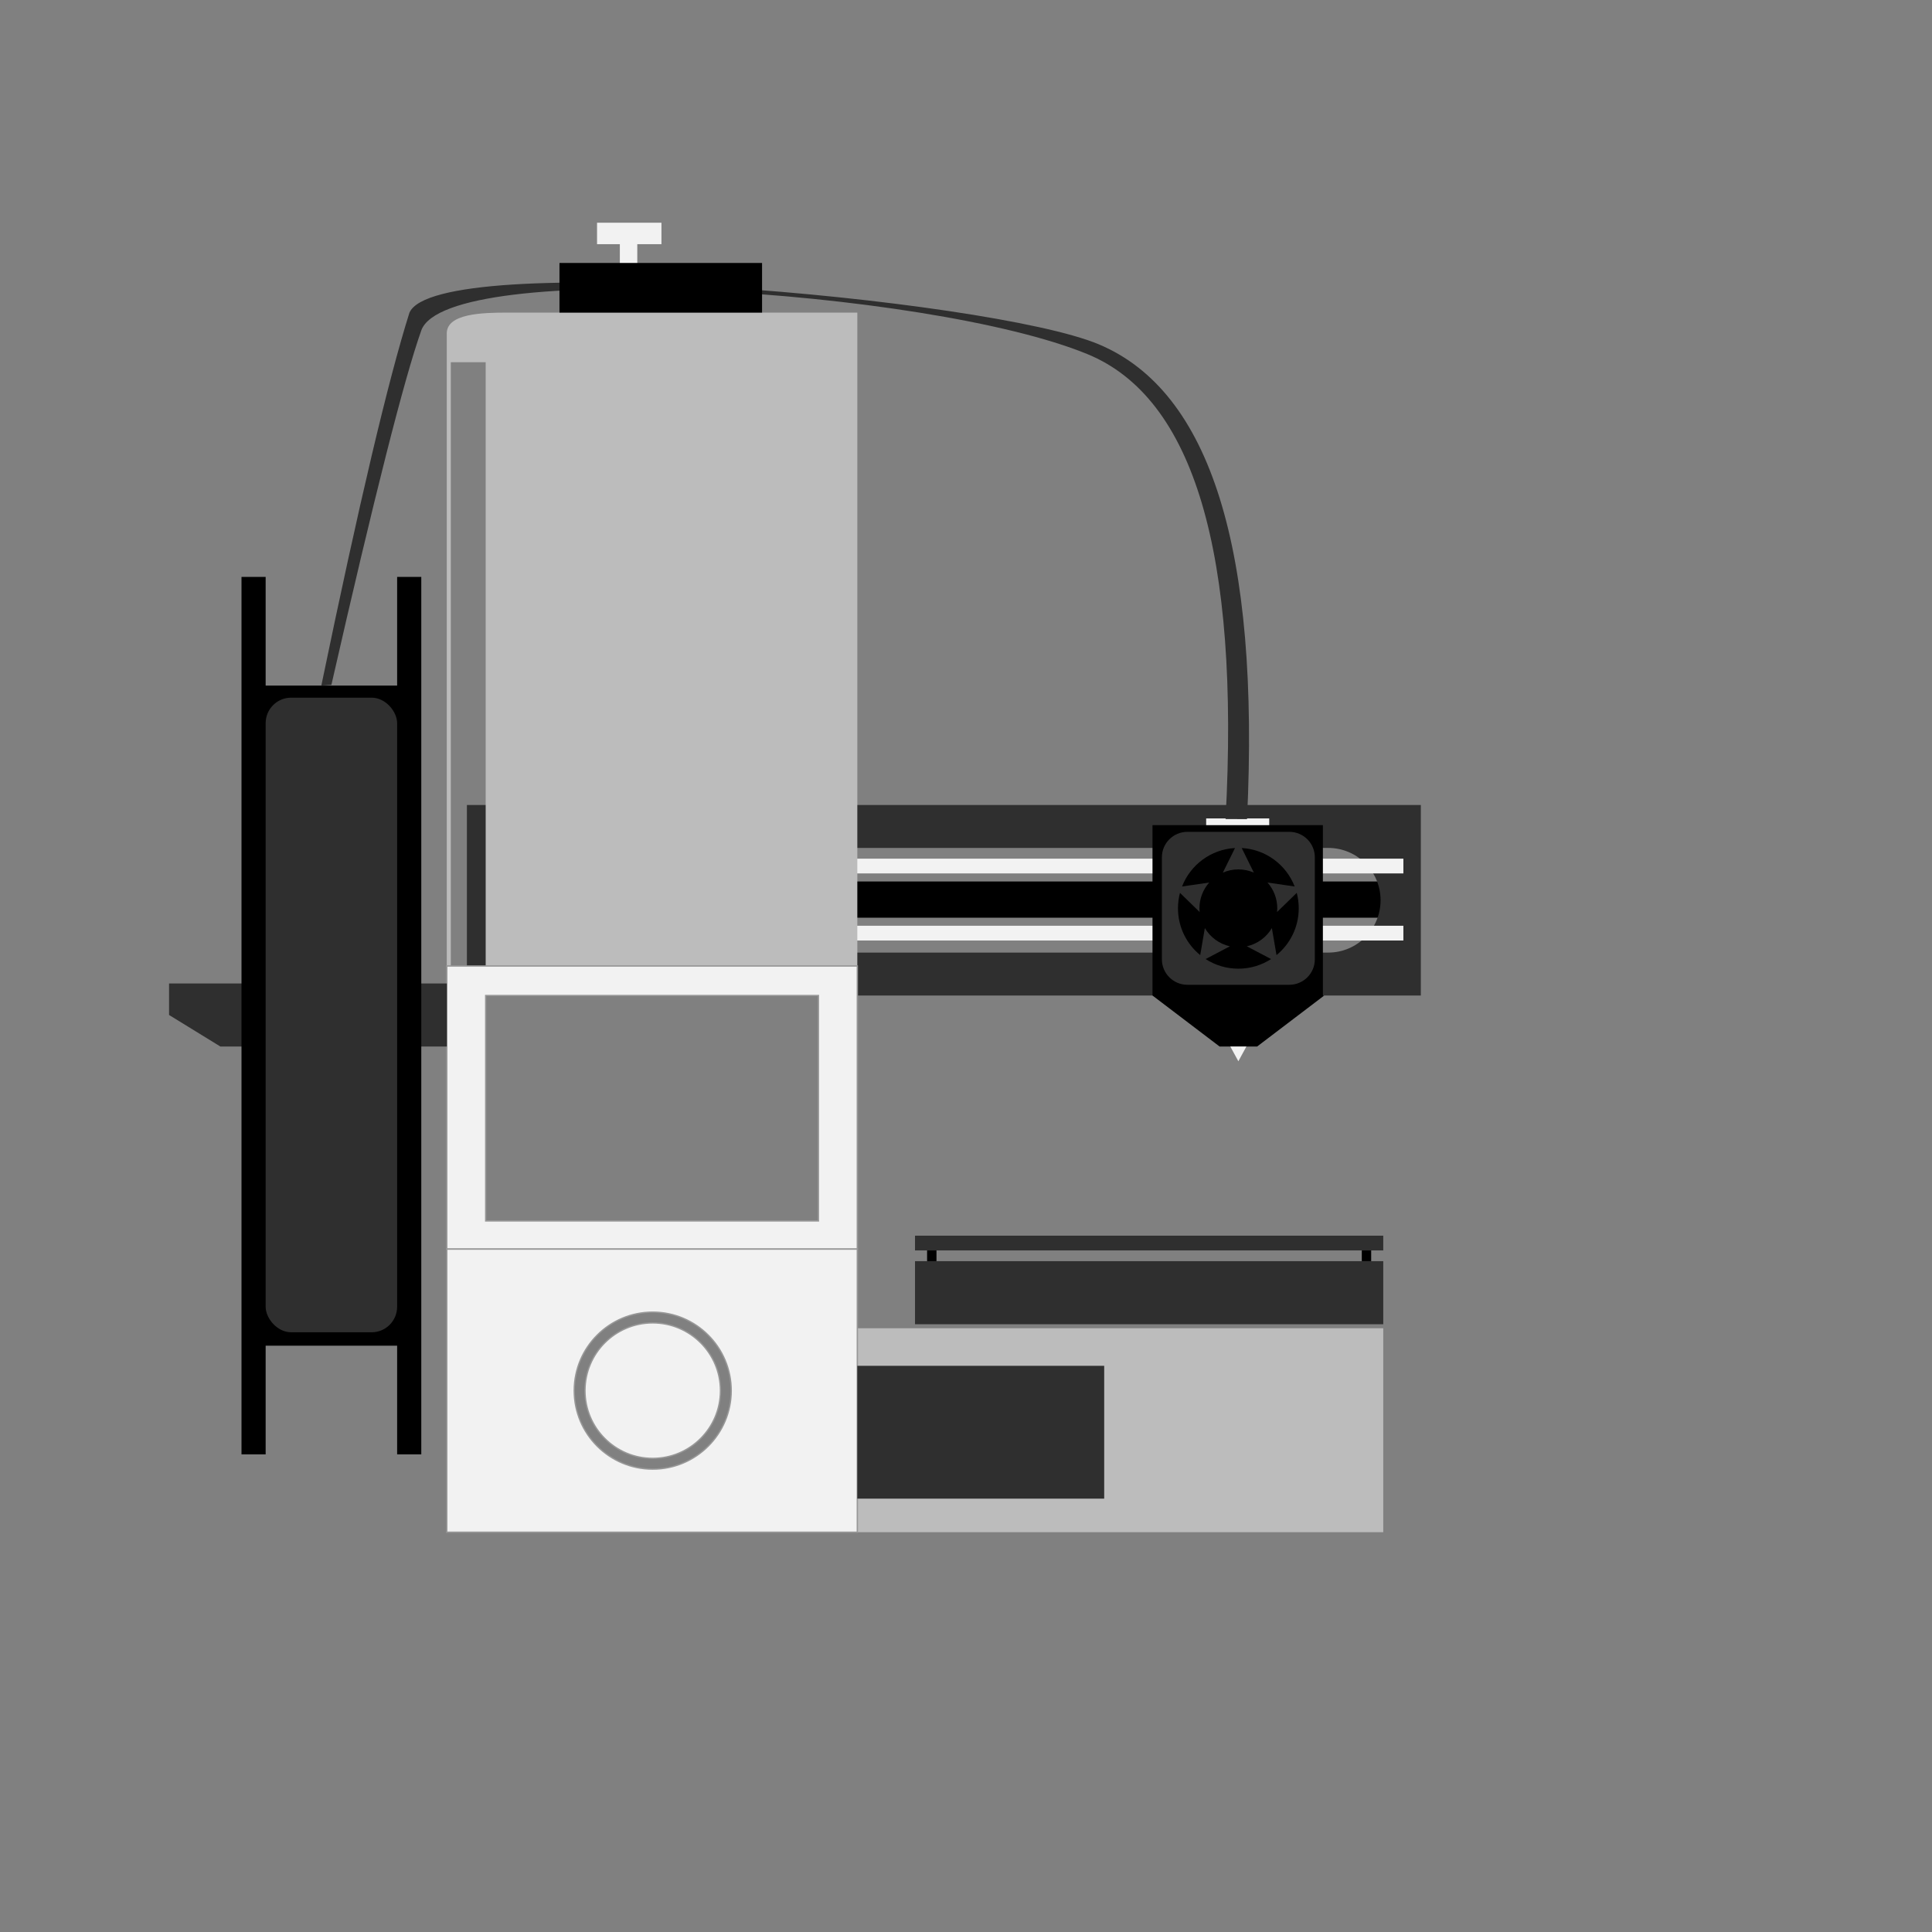
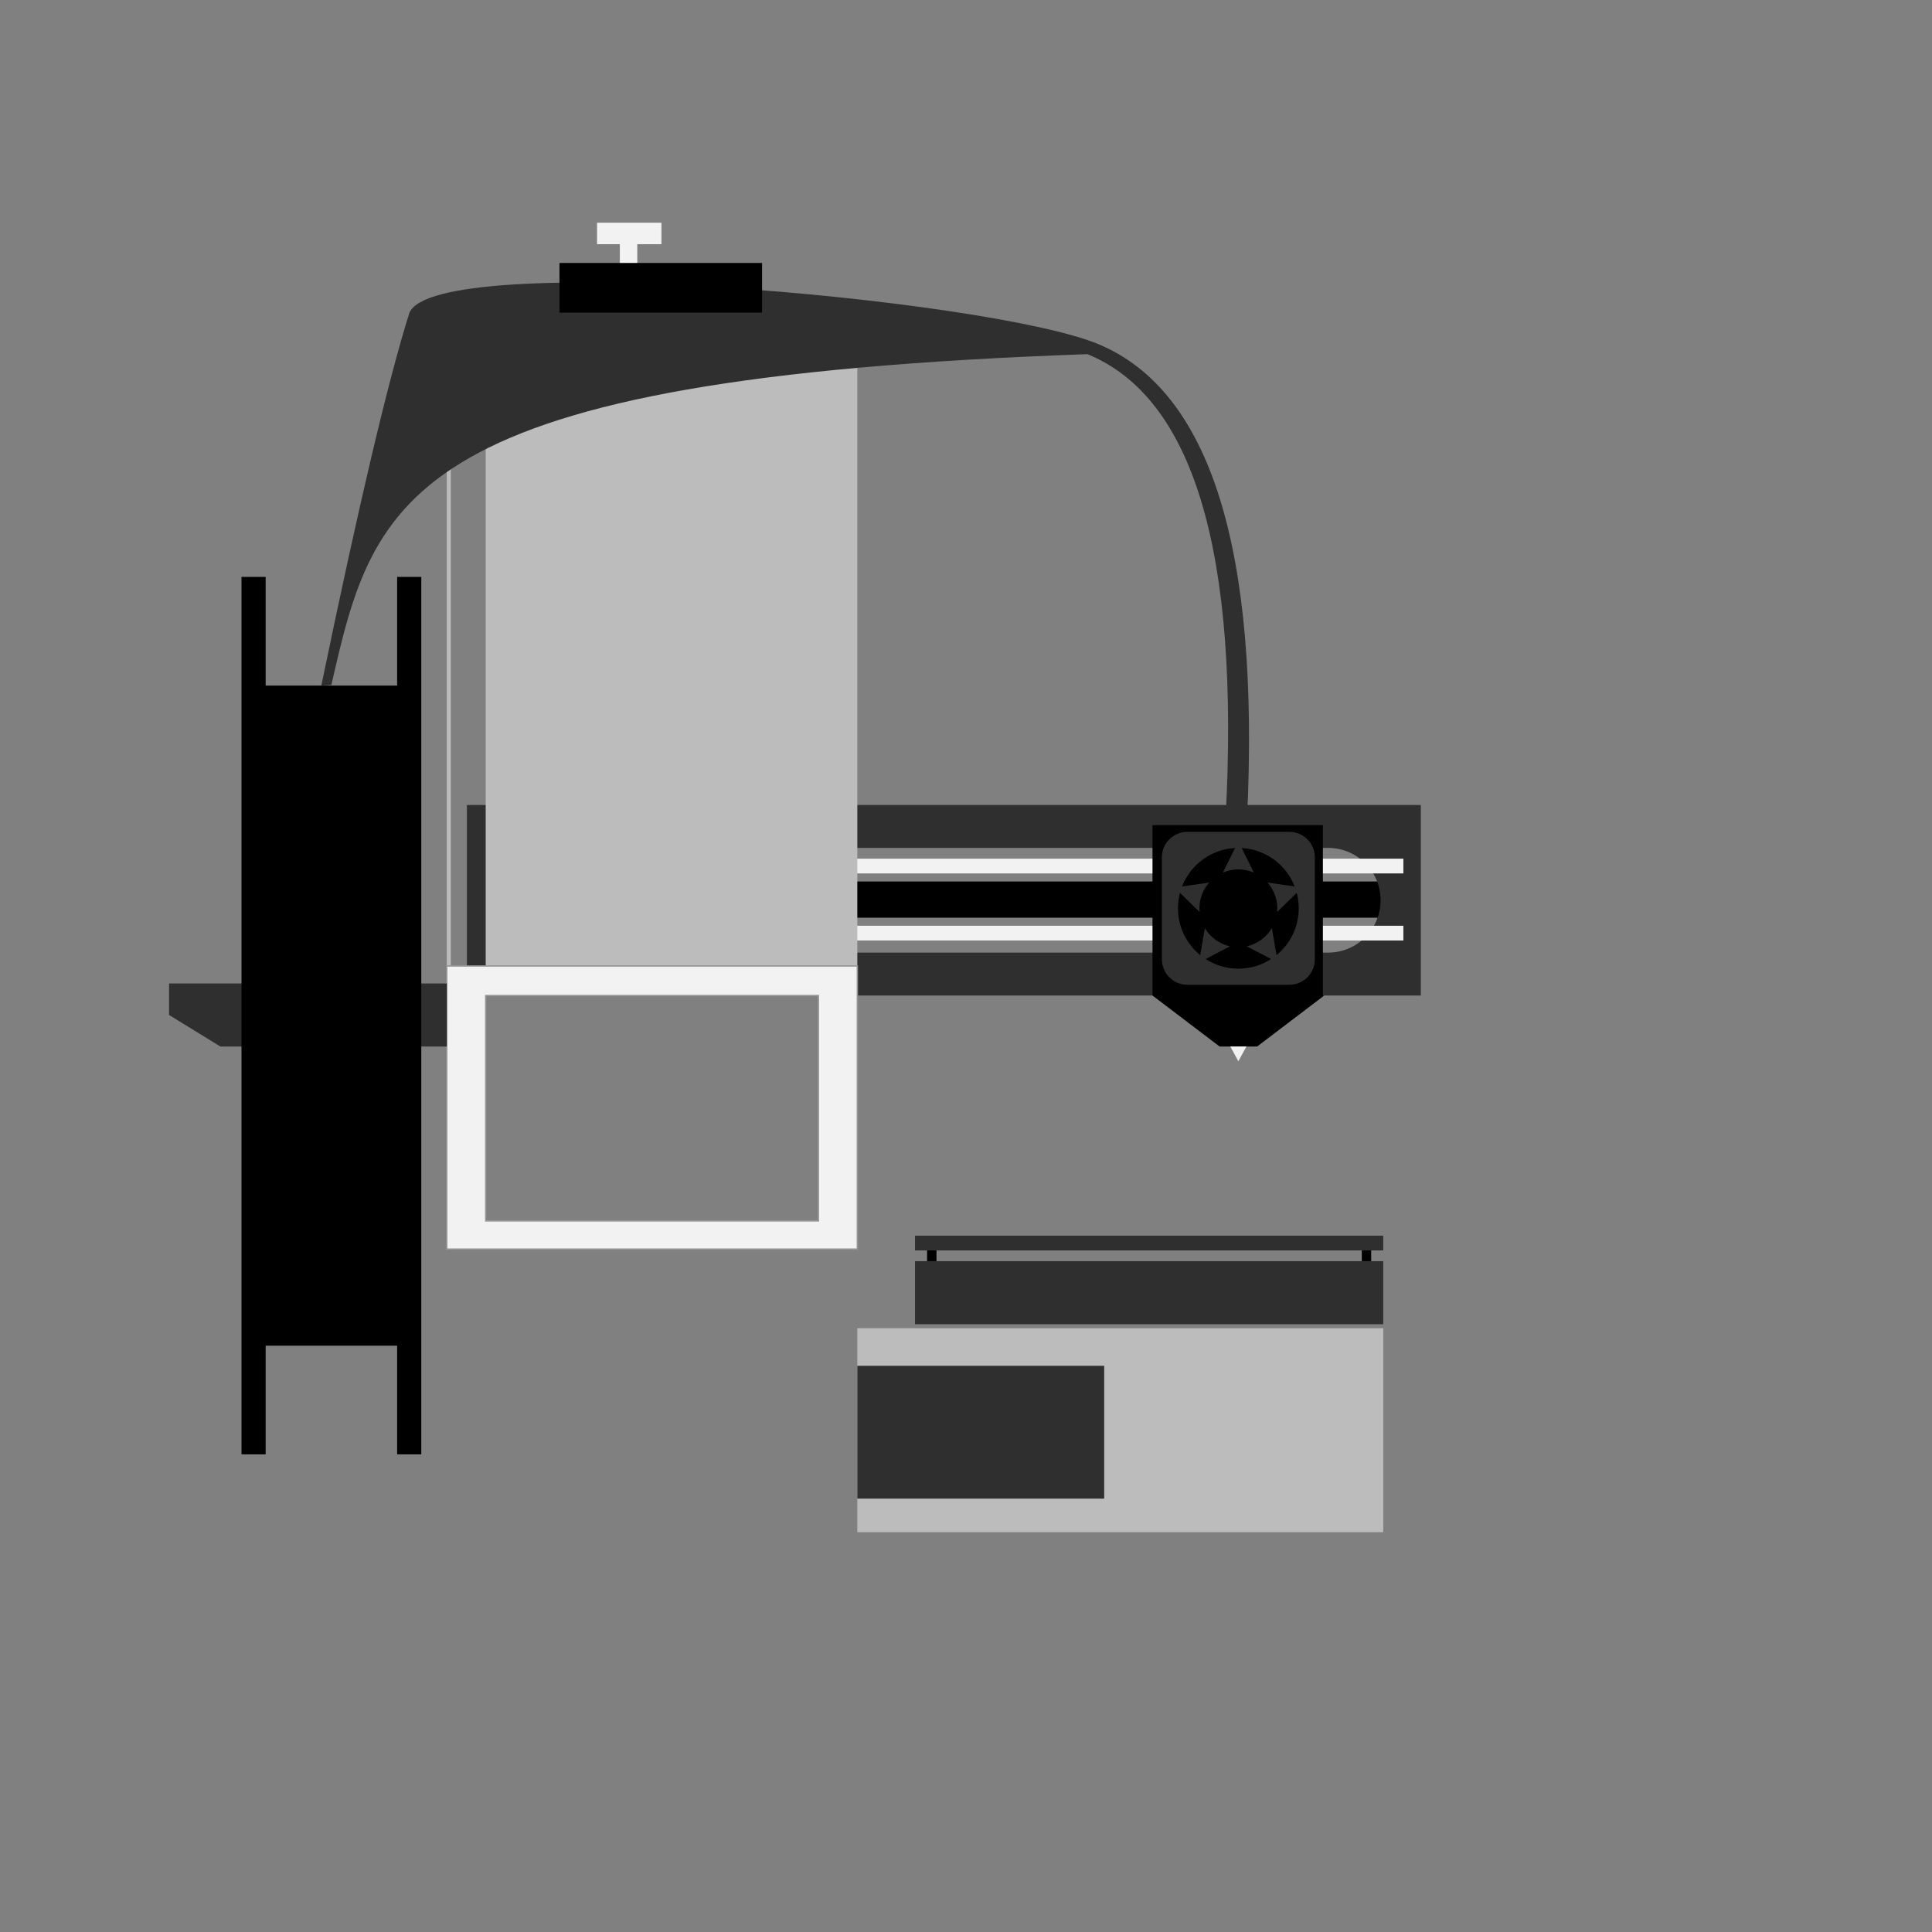
<svg xmlns="http://www.w3.org/2000/svg" width="1440px" height="1440px" viewBox="0 0 1440 1440" version="1.1">
  <rect x="0" y="0" width="1440" height="1440" fill="#808080" stroke="none" />
  <title>3D Work</title>
  <g id="3D-Work" stroke="none" stroke-width="1" fill="none" fill-rule="evenodd">
    <rect id="Rectangle" fill="#000000" x="609" y="657" width="437" height="27" />
    <path d="M1059,600 L1059,742 L348,742 L348,600 L1059,600 Z M990,632 L622,632 C600.461,632 583,649.461 583,671 C583,692.539 600.461,710 622,710 L622,710 L990,710 C1011.539,710 1029,692.539 1029,671 C1029,649.461 1011.539,632 990,632 L990,632 Z" id="Combined-Shape" fill="#2F2F2F" />
    <rect id="Rectangle-Copy-6" fill="#F2F2F2" x="593" y="690" width="453" height="11" />
    <rect id="Rectangle" fill="#F2F2F2" x="593" y="640" width="453" height="11" />
    <rect id="Rectangle-Copy" fill="#BCBCBC" x="639" y="990" width="392" height="152" />
    <path d="M639,233 L639,721 L333,721 L333,248.496 L333,248.496 C333,233.62 359.726,233.025 377.807,233.001 L639,233 L639,233 Z M362,270 L336,270 L336,720 L362,720 L362,270 Z" id="Combined-Shape" fill="#BCBCBC" />
    <path d="M639,720 L639,931 L333,931 L333,720 L639,720 Z M610,742 L362,742 L362,910 L610,910 L610,742 Z" id="Combined-Shape" stroke="#979797" fill="#F2F2F2" />
-     <path d="M639,931 L639,1142 L333,1142 L333,931 L639,931 Z M486.5,978 C454.191,978 428,1004.191 428,1036.5 C428,1068.809 454.191,1095 486.5,1095 C518.809,1095 545,1068.809 545,1036.5 C545,1004.191 518.809,978 486.5,978 Z M486.5,986 C514.39,986 537,1008.61 537,1036.5 C537,1064.39 514.39,1087 486.5,1087 C458.61,1087 436,1064.39 436,1036.5 C436,1008.61 458.61,986 486.5,986 Z" id="Combined-Shape" stroke="#979797" fill="#F2F2F2" />
    <rect id="Rectangle" fill="#2F2F2F" x="682" y="940" width="349" height="47" />
    <rect id="Rectangle-Copy-12" fill="#2F2F2F" x="639" y="1018" width="184" height="99" />
    <polygon id="Rectangle-Copy-9" fill="#2F2F2F" points="126 733 333 733 333 780 164.231 780 126 756.5" />
    <rect id="Rectangle-Copy-7" fill="#2F2F2F" x="682" y="921" width="349" height="11" />
    <path d="M859,615 L986,615 L986,742 L987,742 L937,780 L909,780 L859,742 L859,615 Z" id="Combined-Shape" fill="#000000" />
    <path d="M961,620 C971.493,620 980,628.507 980,639 L980,715 C980,725.493 971.493,734 961,734 L885,734 C874.507,734 866,725.493 866,715 L866,639 C866,628.507 874.507,620 885,620 L961,620 Z M925.503,632.068 L934.544,650.389 C931.007,648.852 927.103,648 923,648 C918.897,648 914.994,648.852 911.456,650.389 L920.497,632.068 C902.465,633.057 887.261,644.661 881.028,660.738 L901.268,657.797 C896.745,662.912 894,669.635 894,677 C894,677.931 894.044,678.852 894.13,679.76 L879.486,665.486 C878.517,669.161 878,673.02 878,677 C878,691.068 884.456,703.628 894.566,711.88 L898.02,691.74 C902.041,698.539 908.758,703.554 916.699,705.314 L898.609,714.823 C905.637,719.364 914.011,722 923,722 C931.989,722 940.363,719.364 947.391,714.823 L929.301,705.314 C937.243,703.554 943.96,698.539 947.98,691.739 L951.435,711.879 C961.545,703.628 968,691.068 968,677 C968,673.021 967.483,669.162 966.514,665.487 L951.87,679.761 C951.956,678.852 952,677.931 952,677 C952,669.635 949.255,662.912 944.732,657.797 L964.972,660.738 C958.739,644.661 943.535,633.057 925.503,632.068 Z" id="Combined-Shape" fill="#2F2F2F" />
    <polygon id="Triangle" fill="#F2F2F2" transform="translate(923, 785.5) scale(1, -1) translate(-923, -785.5) " points="923 780 929 791 917 791" />
-     <rect id="Rectangle" fill="#F2F2F2" x="899" y="610" width="47" height="5" />
    <rect id="Rectangle" fill="#000000" x="691" y="932" width="7" height="8" />
    <rect id="Rectangle-Copy-8" fill="#000000" x="1015" y="932" width="7" height="8" />
    <path d="M198,430 L198,511 L296,511 L296,430 L314,430 L314,1084 L296,1084 L296,1003 L198,1003 L198,1084 L180,1084 L180,430 L198,430 Z" id="Combined-Shape" fill="#000000" />
-     <rect id="Rectangle" fill="#2F2F2F" x="198" y="520" width="98" height="473" rx="19" />
-     <path d="M929.462,610.538 L913.462,610.462 C924.163,412.111 889.86,296.612 810.554,263.966 C691.595,214.995 333,192.847 314,246.308 C301.333,281.949 279,370.013 247,510.5 L239.5,511 C267.555,375.515 289.437,282.895 305.149,233.141 C325.012,185.968 736.985,222.135 819.077,256.678 C902.31,291.7 939.105,409.654 929.462,610.538 Z" id="Path" fill="#2F2F2F" fill-rule="nonzero" />
+     <path d="M929.462,610.538 L913.462,610.462 C924.163,412.111 889.86,296.612 810.554,263.966 C301.333,281.949 279,370.013 247,510.5 L239.5,511 C267.555,375.515 289.437,282.895 305.149,233.141 C325.012,185.968 736.985,222.135 819.077,256.678 C902.31,291.7 939.105,409.654 929.462,610.538 Z" id="Path" fill="#2F2F2F" fill-rule="nonzero" />
    <path d="M493,166 L493,182 L475,182 L475,206 L462,206 L462,182 L445,182 L445,166 L493,166 Z" id="Combined-Shape" fill="#F2F2F2" />
    <rect id="Rectangle" fill="#000000" x="417" y="196" width="151" height="37" />
  </g>
</svg>